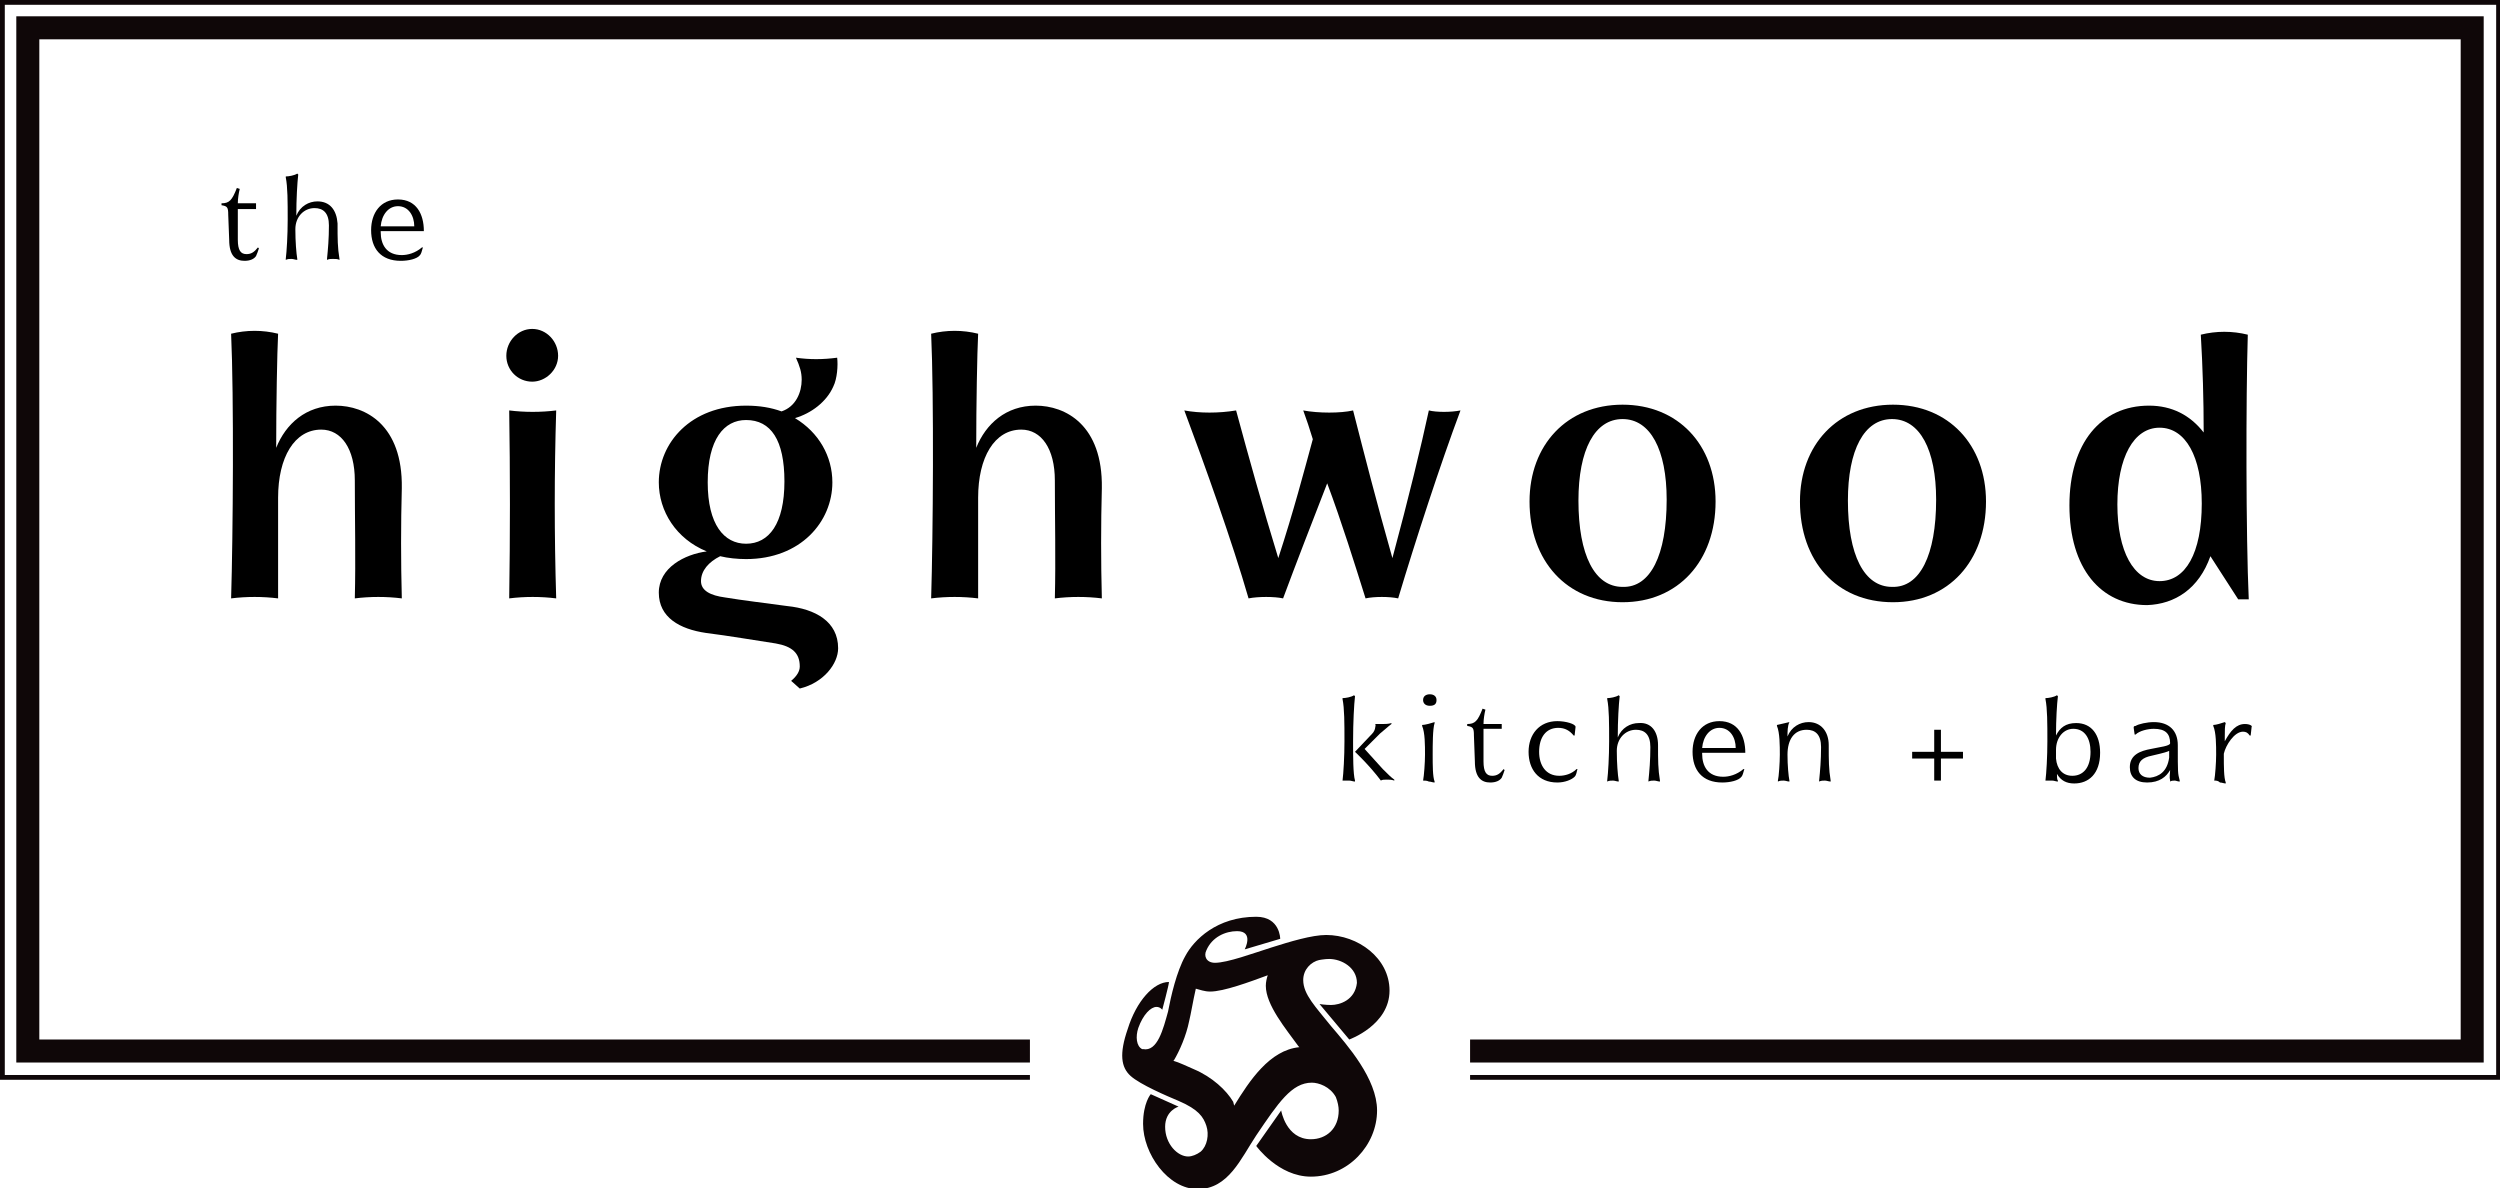
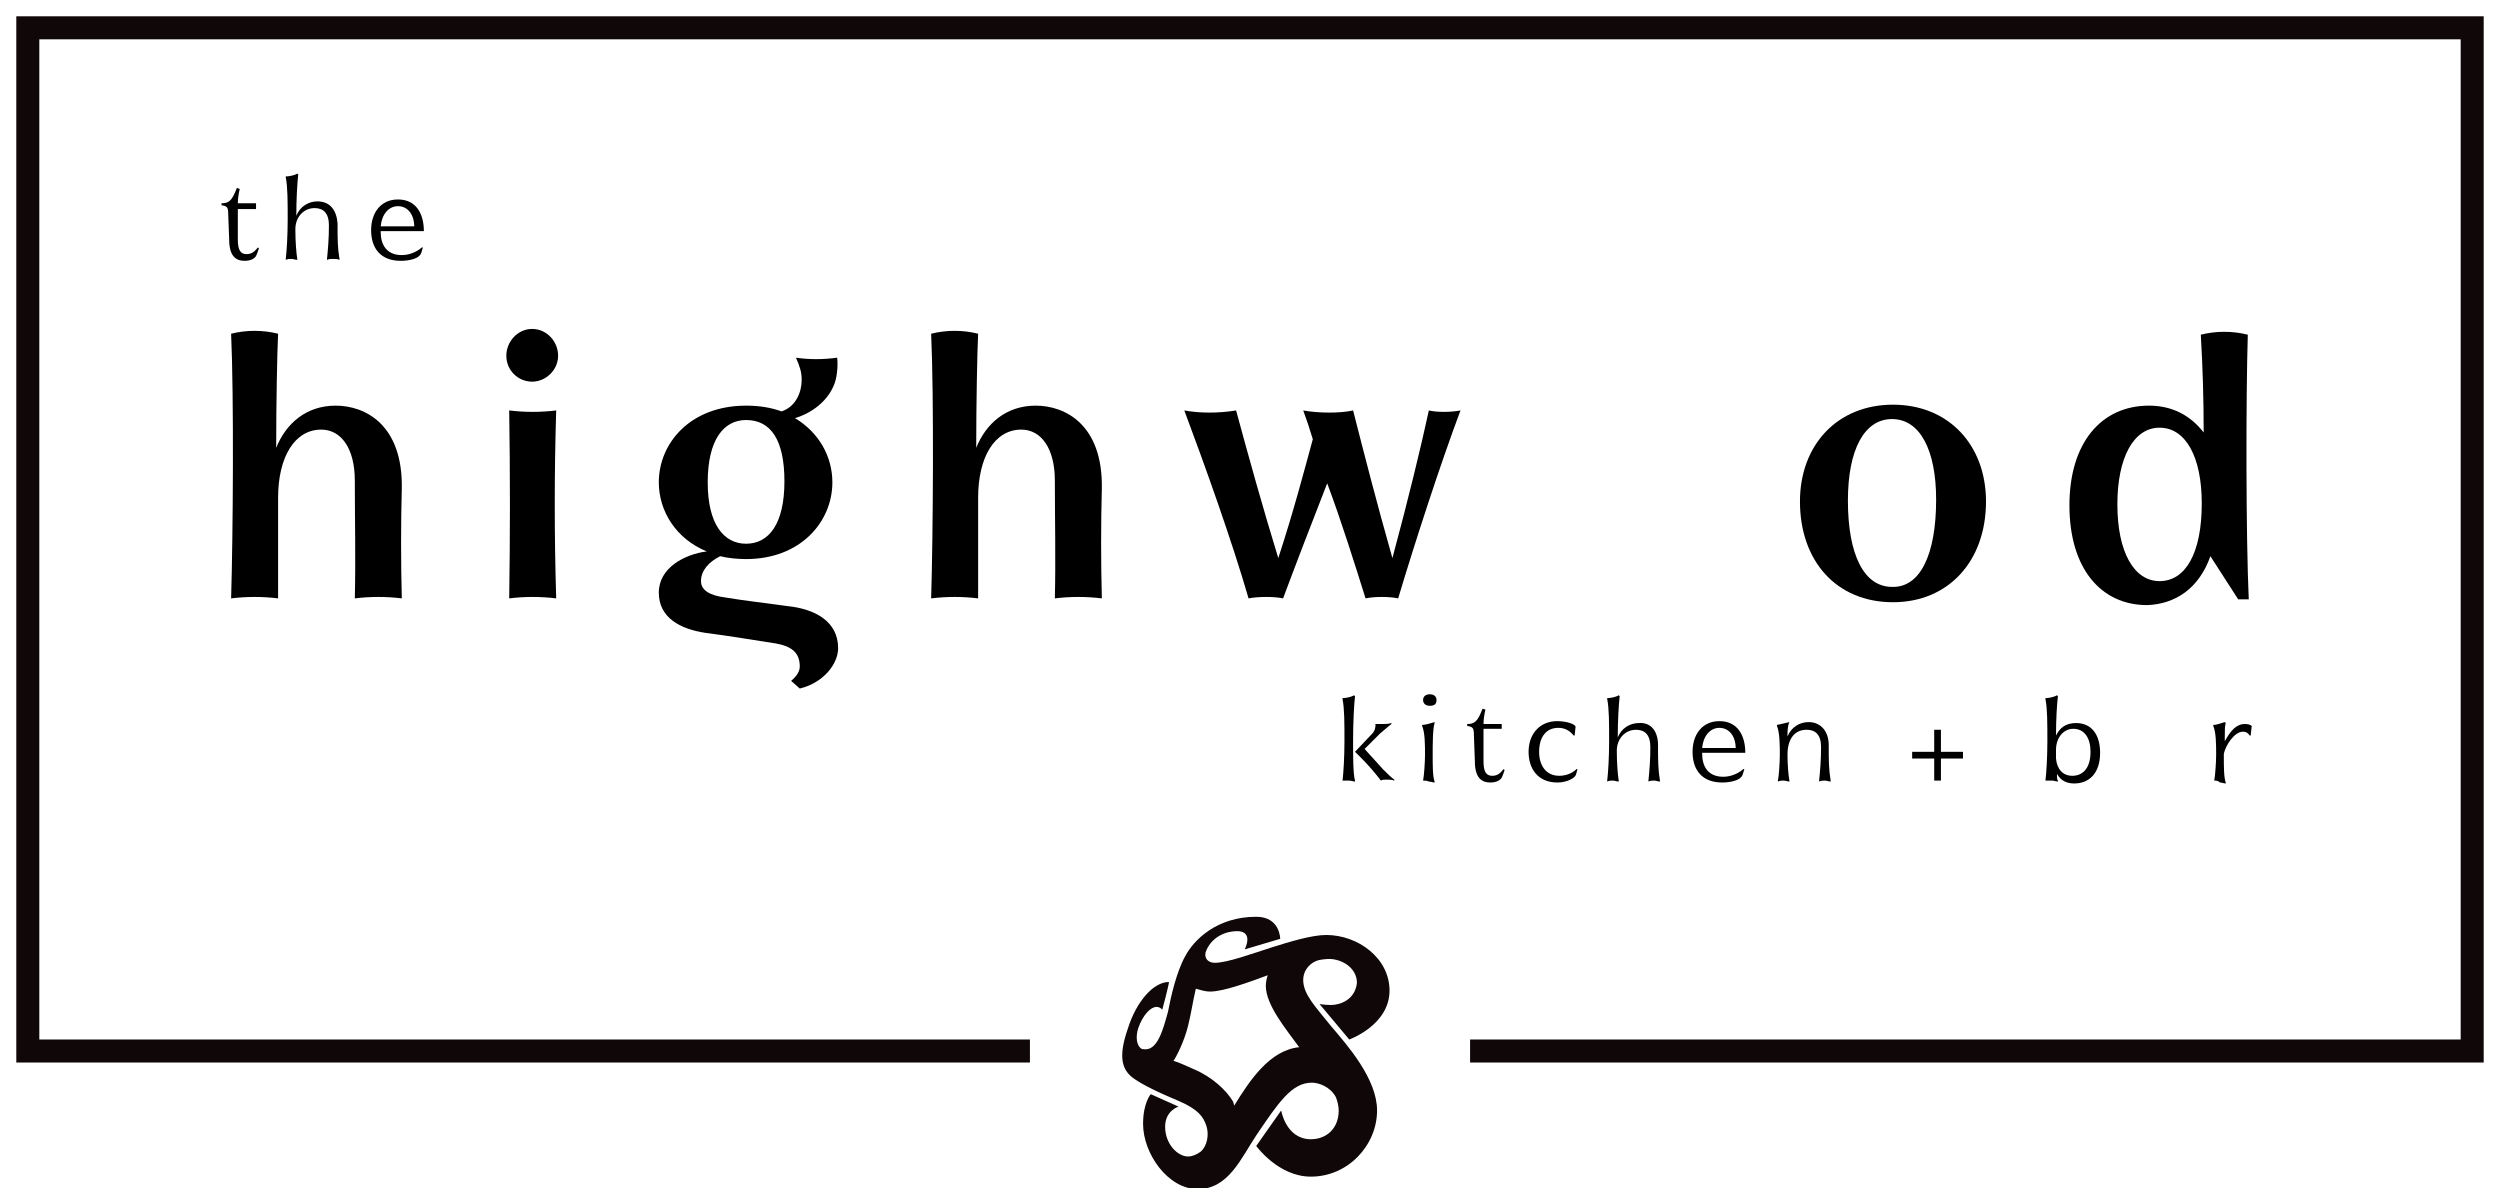
<svg xmlns="http://www.w3.org/2000/svg" version="1.1" id="Layer_1" x="0px" y="0px" viewBox="0 0 260.7 123.9" style="enable-background:new 0 0 260.7 123.9;" xml:space="preserve">
  <style type="text/css">
	.st0{fill:#0F0708;}
</style>
  <g>
    <g>
-       <polygon class="st0" points="260.7,0 0,0 0,112.6 107.4,112.6 107.4,112.1 0.5,112.1 0.5,0.5 260.3,0.5 260.3,112.1 153.3,112.1     153.3,112.6 260.7,112.6   " />
      <polygon class="st0" points="259,1.7 1.7,1.7 1.7,110.8 107.4,110.8 107.4,108.4 4.1,108.4 4.1,4.1 256.6,4.1 256.6,108.4     153.3,108.4 153.3,110.8 259,110.8   " />
    </g>
    <path class="st0" d="M138.8,104.8c-0.6,0-1.2-0.1-1.2-0.1l3.1,3.7c0,0,4.2-1.5,4.2-5.1c0-3.4-3.3-5.8-6.6-5.8   c-1.5,0-3.8,0.7-5.7,1.3c-1.9,0.6-4.6,1.6-5.9,1.6c-0.9,0-1.2-0.7-0.9-1.3c0,0,0,0,0,0c0.6-1.4,2-2,3.2-2c1.8,0,0.8,1.9,0.8,1.9   l3.7-1.1c0,0,0-2.3-2.5-2.3c-4.1,0-6.5,2.4-7.4,4.1c-0.9,1.6-1.5,4.2-1.8,5.8c-0.5,1.8-1.1,4.2-2.6,3.9c0,0-0.1,0-0.1,0   c-0.6-0.3-0.7-1.3-0.4-2.2c0.5-1.4,1.3-2.2,1.9-2.2c0.4,0,0.6,0.3,0.6,0.3s0.7-2.6,0.7-2.9c-1.6,0-3.4,2-4.3,4.9   c-0.9,2.6-0.7,4,0.3,4.9c1,0.9,3.8,2.1,5,2.6c2.1,0.9,2.6,1.7,2.9,2.6c0.3,0.9,0.1,2.1-0.6,2.7c-0.4,0.3-0.9,0.5-1.3,0.5   c-1.1,0-2.4-1.3-2.4-3.1c0-1.7,1.4-2.1,1.4-2.1l-2.9-1.3c0,0-0.8,0.9-0.8,3.1c0,3.1,2.6,6.8,5.7,6.8c3.2,0,4.5-3.2,6.1-5.6   c2.3-3.4,3.7-5.5,5.8-5.5c0.7,0,1.9,0.4,2.5,1.5c0.2,0.5,0.3,1,0.3,1.4c0,1.9-1.3,3-2.9,3c-2.6,0-3.1-3-3.1-3l-2.6,3.7   c0,0,2.3,3.2,5.7,3.2c3.9,0,6.9-3.3,6.9-6.9c0-3.3-3.1-6.8-4.8-8.8c-1.6-2-2.9-3.3-2.9-4.8c0-1.1,0.8-1.9,1.7-2.1   c-0.8,0.1-1.9,0.4-2.9,0.7c1.5-0.4,3-0.8,3.9-0.8c1.3,0,2.9,0.9,2.9,2.5C141.3,104.3,139.7,104.8,138.8,104.8z M128.6,114.9   c-0.7-1.2-2.2-2.6-4.1-3.4c-0.7-0.3-1.5-0.7-2.2-0.9c0,0,0,0,0.1,0c0.6-1,1.3-2.6,1.6-4.1c0.2-0.8,0.4-2.1,0.7-3.4   c0.4,0.1,0.9,0.3,1.5,0.3c1.4,0,4.1-1,6-1.7c0,0,0,0,0,0l0,0c-0.1,0.3-0.2,0.7-0.2,1.1c0,2,2.1,4.5,3.4,6.3c0,0,0,0,0.1,0.1   c0,0,0,0,0,0c-3.1,0.3-5.2,3.5-6.8,6.1" />
  </g>
  <g>
    <path d="M41.9,62.4c-1.6-0.2-3.3-0.2-4.9,0c0.1-4.1,0-8.2,0-12.3c0-3.3-1.4-5.3-3.5-5.3c-2.8,0-4.5,2.9-4.5,7.1c0,3.5,0,7,0,10.5   c-1.6-0.2-3.3-0.2-4.9,0c0.2-6.6,0.3-21,0-27.6c1.6-0.4,3.3-0.4,4.9,0c-0.1,2-0.2,7.4-0.2,11.9c1-2.5,3.1-4.4,6.2-4.4   c3.1,0,7,2,6.9,8.6C41.8,54.7,41.8,58.5,41.9,62.4z" />
    <path d="M52.8,37.1c0-1.5,1.2-2.8,2.7-2.8c1.5,0,2.7,1.3,2.7,2.8c0,1.5-1.3,2.7-2.7,2.7C54,39.8,52.8,38.6,52.8,37.1z M53.1,42.8   c1.6,0.2,3.3,0.2,4.9,0c-0.2,6.5-0.2,13,0,19.6c-1.6-0.2-3.3-0.2-4.9,0C53.2,55.8,53.2,49.3,53.1,42.8z" />
    <path d="M87.4,67.6c0,1.6-1.5,3.6-4,4.2L82.5,71c0.6-0.5,0.9-1,0.9-1.5c0-1.4-0.8-2.1-2.5-2.4c-2-0.3-4.9-0.8-7.3-1.1   c-2.7-0.4-4.9-1.6-4.9-4.2s2.7-4,5-4.3c-3.2-1.3-5-4.2-5-7.2c0-4.1,3.3-8,9.1-8c1.4,0,2.6,0.2,3.7,0.6c1.5-0.5,2.1-2,2.1-3.3   c0-0.8-0.2-1.4-0.6-2.3c1.4,0.2,2.8,0.2,4.3,0c0.1,0.8,0,2.2-0.4,3c-0.7,1.6-2.3,2.8-4,3.3c2.5,1.5,3.9,4,3.9,6.7c0,4.1-3.3,8-9,8   c-0.9,0-1.9-0.1-2.7-0.3c-1.2,0.6-2,1.5-2,2.6c0,1,1,1.5,2.5,1.7c1.8,0.3,4.3,0.6,6.5,0.9C85,63.5,87.4,64.8,87.4,67.6z M73.8,50.3   c0,4.4,1.7,6.4,4,6.4c2.4,0,4-2.1,4-6.5c0-4.3-1.4-6.4-4-6.4C75.5,43.8,73.8,45.8,73.8,50.3z" />
    <path d="M114.9,62.4c-1.6-0.2-3.3-0.2-4.9,0c0.1-4.1,0-8.2,0-12.3c0-3.3-1.4-5.3-3.5-5.3c-2.8,0-4.5,2.9-4.5,7.1c0,3.5,0,7,0,10.5   c-1.6-0.2-3.3-0.2-4.9,0c0.2-6.6,0.3-21,0-27.6c1.6-0.4,3.3-0.4,4.9,0c-0.1,2-0.2,7.4-0.2,11.9c1-2.5,3.1-4.4,6.2-4.4   c3.1,0,7,2,6.9,8.6C114.8,54.7,114.8,58.5,114.9,62.4z" />
    <path d="M152.3,42.8c-2.1,5.6-4.7,13.6-6.5,19.6c-0.9-0.2-2.5-0.2-3.4,0c-1.1-3.5-2.5-8-4-12c-1.6,4.1-3.3,8.5-4.6,12   c-0.9-0.2-2.6-0.2-3.6,0c-1.7-5.9-4.6-14-6.7-19.6c1.6,0.3,3.6,0.3,5.4,0c1.3,4.8,2.8,10.2,4.4,15.4c1.6-4.9,2.7-9.1,3.6-12.4   c-0.3-1-0.7-2.2-1-3c1.6,0.3,3.9,0.3,5.2,0c1.2,4.7,2.4,9.4,4.1,15.4c1.7-6.3,3-11.7,3.8-15.4C149.8,43,151.3,43,152.3,42.8z" />
-     <path d="M159.5,52.3c0-5.9,3.9-10.1,9.7-10.1c5.8,0,9.7,4.2,9.7,10.1c0,6.2-3.9,10.5-9.7,10.5C163.4,62.8,159.5,58.5,159.5,52.3z    M173.8,52.1c0-5.2-1.7-8.4-4.6-8.4s-4.6,3.2-4.6,8.5c0,5.7,1.7,9,4.6,9C172.1,61.3,173.8,57.9,173.8,52.1z" />
    <path d="M187.7,52.3c0-5.9,3.9-10.1,9.7-10.1c5.8,0,9.7,4.2,9.7,10.1c0,6.2-3.9,10.5-9.7,10.5C191.5,62.8,187.7,58.5,187.7,52.3z    M201.9,52.1c0-5.2-1.7-8.4-4.6-8.4s-4.6,3.2-4.6,8.5c0,5.7,1.7,9,4.6,9C200.2,61.3,201.9,57.9,201.9,52.1z" />
    <path d="M215.8,52.7c0-6.5,3.3-10.4,8.3-10.4c2.4,0,4.3,1,5.7,2.8c0-3.4-0.1-6.8-0.3-10.2c1.6-0.4,3.3-0.4,4.9,0   c-0.2,6.6-0.2,21,0.1,27.6h-1.1l-2.9-4.5c-1.2,3.4-3.7,5-6.6,5.1C219.1,63.1,215.8,59.3,215.8,52.7z M229.6,52.5   c0-4.9-1.7-7.9-4.4-7.9s-4.4,3.1-4.4,8c0,4.9,1.7,8,4.4,8S229.6,57.7,229.6,52.5z" />
  </g>
  <g>
    <path d="M23.8,22.4c0-0.8-0.1-0.9-0.7-1l0-0.2c0.8,0,1.1-0.3,1.6-1.6l0.3,0.1c-0.1,0.4-0.2,1-0.2,1.5l1.9,0v0.6h-1.9V25   c0,1.1,0.3,1.5,0.9,1.5c0.5,0,0.8-0.2,1.2-0.7l0.1,0.1c-0.1,0.3-0.2,0.6-0.3,0.8c-0.2,0.3-0.6,0.5-1.2,0.5c-0.9,0-1.6-0.5-1.6-2.2   L23.8,22.4z" />
    <path d="M35.2,23.3c0,1.6,0,2.5,0.2,3.7l0,0.1C35.2,27,35,27,34.7,27c-0.2,0-0.4,0-0.6,0.1l0-0.1c0.1-1,0.2-2.1,0.2-3.5   c0-1.3-0.6-1.8-1.5-1.8c-1.1,0-2,0.9-2,2.2h0c0,1.3,0.1,2.5,0.2,3.1l0,0.1c-0.2,0-0.4-0.1-0.6-0.1c-0.2,0-0.4,0-0.6,0.1l0-0.1   c0.1-0.8,0.2-2.5,0.2-4.1c0-1.9,0-3.4-0.2-4.4l0-0.1c0.3,0,0.9-0.1,1.2-0.3l0.1,0.1c-0.1,0.9-0.2,2.5-0.2,4.3   c0.4-1,1.3-1.5,2.2-1.5C34.4,21,35.1,21.9,35.2,23.3z" />
    <path d="M39.7,24.2c0,1.3,0.6,2.4,2.2,2.4c0.6,0,1.4-0.2,2.1-0.8l0.1,0c-0.1,0.4-0.2,0.7-0.3,0.8c-0.3,0.4-1.2,0.6-2,0.6   c-2.1,0-3.1-1.3-3.1-3.2c0-1.8,1-3.2,2.8-3.2c1.9,0,2.7,1.5,2.7,3.3H39.7z M39.7,23.6h3.5c0-1.1-0.6-2.1-1.7-2.1   C40.5,21.5,39.8,22.4,39.7,23.6z" />
  </g>
  <g>
    <path d="M140,81.4c0.1-0.8,0.2-2.5,0.2-4.1c0-1.9,0-3.4-0.2-4.4l0-0.1c0.3,0,0.9-0.1,1.2-0.3l0.1,0.1c-0.1,0.9-0.2,2.7-0.2,4.7   c0,1.6,0,3.4,0.2,4.1l0,0.1c-0.2,0-0.4-0.1-0.6-0.1C140.4,81.4,140.2,81.4,140,81.4L140,81.4z M143.4,75.5L143.4,75.5   c0.3,0,0.6,0,0.8,0c0.2,0,0.6,0,0.9-0.1l0,0.1c-0.4,0.3-0.7,0.6-1.2,1l-1.6,1.6l1.9,2.1c0.5,0.5,0.9,0.9,1.2,1.1l0,0.1   c-0.3-0.1-0.5-0.1-0.8-0.1c-0.2,0-0.5,0-0.6,0.1c-1.2-1.6-2.7-3-2.7-3v0l1.8-1.9c0.2-0.2,0.3-0.5,0.3-0.6S143.5,75.6,143.4,75.5z" />
    <path d="M148.4,81.4c0.1-0.5,0.2-1.9,0.2-2.7c0-1,0-2.3-0.3-3l0-0.1c0.3,0,1-0.2,1.3-0.3l0,0.1c-0.2,0.6-0.2,2.3-0.2,3.3   c0,1.1,0,2.3,0.2,2.8l0,0.1c-0.2,0-0.4-0.1-0.6-0.1C148.8,81.4,148.6,81.4,148.4,81.4L148.4,81.4z M149.1,72.4   c0.4,0,0.7,0.2,0.7,0.6c0,0.4-0.2,0.6-0.7,0.6s-0.7-0.3-0.7-0.6C148.4,72.6,148.7,72.4,149.1,72.4z" />
    <path d="M153.7,76.7c0-0.8-0.1-0.9-0.7-1l0-0.2c0.8,0,1.1-0.3,1.6-1.6l0.3,0.1c-0.1,0.4-0.2,1-0.2,1.5l1.9,0V76h-1.9v3.4   c0,1.1,0.3,1.5,0.9,1.5c0.5,0,0.8-0.2,1.2-0.7l0.1,0.1c-0.1,0.3-0.2,0.6-0.3,0.8c-0.2,0.3-0.6,0.5-1.2,0.5c-0.9,0-1.6-0.5-1.6-2.2   L153.7,76.7z" />
    <path d="M162.4,81.6c-2,0-3-1.4-3-3.2c0-1.8,1.1-3.2,3-3.2c0.9,0,1.9,0.3,1.9,0.6l-0.1,0.9l-0.1,0c-0.4-0.5-0.9-0.8-1.6-0.8   c-1.3,0-2,1-2,2.5c0,1.4,0.7,2.5,2.1,2.5c0.6,0,1.3-0.2,1.8-0.7l0.1,0c-0.1,0.3-0.1,0.6-0.3,0.8C163.9,81.3,163.2,81.6,162.4,81.6z   " />
    <path d="M172.9,77.7c0,1.6,0,2.5,0.2,3.7l0,0.1c-0.2,0-0.4-0.1-0.6-0.1c-0.2,0-0.4,0-0.6,0.1l0-0.1c0.1-1,0.2-2.1,0.2-3.5   c0-1.3-0.6-1.8-1.5-1.8c-1.1,0-2,0.9-2,2.2h0c0,1.3,0.1,2.5,0.2,3.1l0,0.1c-0.2,0-0.4-0.1-0.6-0.1c-0.2,0-0.4,0-0.6,0.1l0-0.1   c0.1-0.8,0.2-2.5,0.2-4.1c0-1.9,0-3.4-0.2-4.4l0-0.1c0.3,0,0.9-0.1,1.2-0.3l0.1,0.1c-0.1,0.9-0.2,2.5-0.2,4.3   c0.4-1,1.3-1.5,2.2-1.5C172.2,75.3,172.9,76.3,172.9,77.7z" />
    <path d="M177.5,78.6c0,1.3,0.6,2.4,2.2,2.4c0.6,0,1.4-0.2,2.1-0.8l0.1,0c-0.1,0.4-0.2,0.7-0.3,0.8c-0.3,0.4-1.2,0.6-2,0.6   c-2.1,0-3.1-1.3-3.1-3.2c0-1.8,1-3.2,2.8-3.2c1.9,0,2.7,1.5,2.7,3.3H177.5z M177.5,78h3.5c0-1.1-0.6-2.1-1.7-2.1   C178.3,75.9,177.6,76.8,177.5,78z" />
    <path d="M186.6,75.3c-0.2,0.4-0.2,1-0.2,1.5c0.4-1,1.3-1.5,2.2-1.5c1.3,0,2.1,1,2.1,2.4c0,1.6,0,2.5,0.2,3.7c0,0,0,0.1,0,0.1   c-0.2,0-0.4-0.1-0.6-0.1c-0.2,0-0.4,0-0.6,0.1c0,0,0-0.1,0-0.1c0.1-1,0.2-2.1,0.2-3.5c0-1.3-0.6-1.8-1.5-1.8c-1.3,0-2,1-2,2.6   c0,1.1,0.1,2.2,0.2,2.7c0,0,0,0.1,0,0.1c-0.2,0-0.4-0.1-0.6-0.1c-0.2,0-0.4,0-0.6,0.1c0,0,0-0.1,0-0.1c0.1-0.4,0.2-1.9,0.2-2.7   c0-0.9,0-2.3-0.3-3l0-0.1C185.7,75.5,186.2,75.4,186.6,75.3L186.6,75.3z" />
    <path d="M201.7,76.1h0.7v2.3h2.3v0.7h-2.3v2.3h-0.7v-2.3h-2.3v-0.7h2.3V76.1z" />
    <path d="M213.3,81.4c0.1-0.8,0.2-2.5,0.2-4.1c0-1.9,0-3.4-0.2-4.4l0-0.1c0.3,0,0.9-0.1,1.2-0.3l0.1,0.1c-0.1,0.8-0.2,2.4-0.2,4.1   c0.4-0.8,1-1.3,2.1-1.3c1.6,0,2.5,1.2,2.5,3.1c0,2.2-1.2,3.2-2.7,3.2c-0.8,0-1.4-0.3-1.8-1c0,0.3,0,0.6,0.1,0.7l0,0.1   c-0.2,0-0.4-0.1-0.6-0.1C213.8,81.4,213.5,81.4,213.3,81.4L213.3,81.4z M214.4,78.2l0,0.9c0.1,1.1,0.7,1.8,1.7,1.8   c1.1,0,1.9-0.8,1.9-2.5c0-1.4-0.6-2.4-1.8-2.4C215.2,76,214.4,76.9,214.4,78.2L214.4,78.2z" />
-     <path d="M226.3,80.3c-0.4,0.7-1.1,1.3-2.4,1.3c-1.2,0-1.8-0.6-1.8-1.6c0-1.3,1.1-1.7,2.2-1.9c0.9-0.2,2-0.3,2-0.6   c0-1-0.5-1.5-1.7-1.5c-0.6,0-1.5,0.2-1.9,0.6l-0.1,0l-0.1-0.7c0-0.1,0-0.2,0.2-0.2c0.3-0.2,1.2-0.4,1.9-0.4c1.6,0,2.5,0.9,2.5,2.4   c0,3,0,2.9,0.2,3.7l0,0.1c-0.2,0-0.4-0.1-0.5-0.1s-0.4,0-0.5,0.1l0-0.1C226.2,81,226.3,80.7,226.3,80.3z M226.2,79   c0-0.2,0-0.4,0-0.7c-0.2,0.1-0.5,0.2-1.8,0.5c-1,0.2-1.4,0.6-1.4,1.3c0,0.6,0.4,1,1.2,1C225.1,81,226,80.5,226.2,79z" />
    <path d="M230.9,81.4c0.1-0.5,0.2-1.9,0.2-2.7c0-1,0-2.3-0.3-3l0-0.1c0.3,0,0.9-0.2,1.2-0.3l0.1,0.1c-0.1,0.3-0.1,0.8-0.1,1.4v0.3   c0,0.1,0,0.1,0,0.2c0.6-1.1,1.2-1.8,2.1-1.8c0.5,0,0.8,0.2,0.7,0.3l-0.1,0.9l-0.1,0c-0.2-0.3-0.4-0.4-0.7-0.4c-0.9,0-1.8,1.4-2,2.3   v0.2c0,1.1,0,2.3,0.2,2.8l0,0.1c-0.2,0-0.4-0.1-0.6-0.1C231.3,81.4,231.1,81.4,230.9,81.4L230.9,81.4z" />
  </g>
</svg>